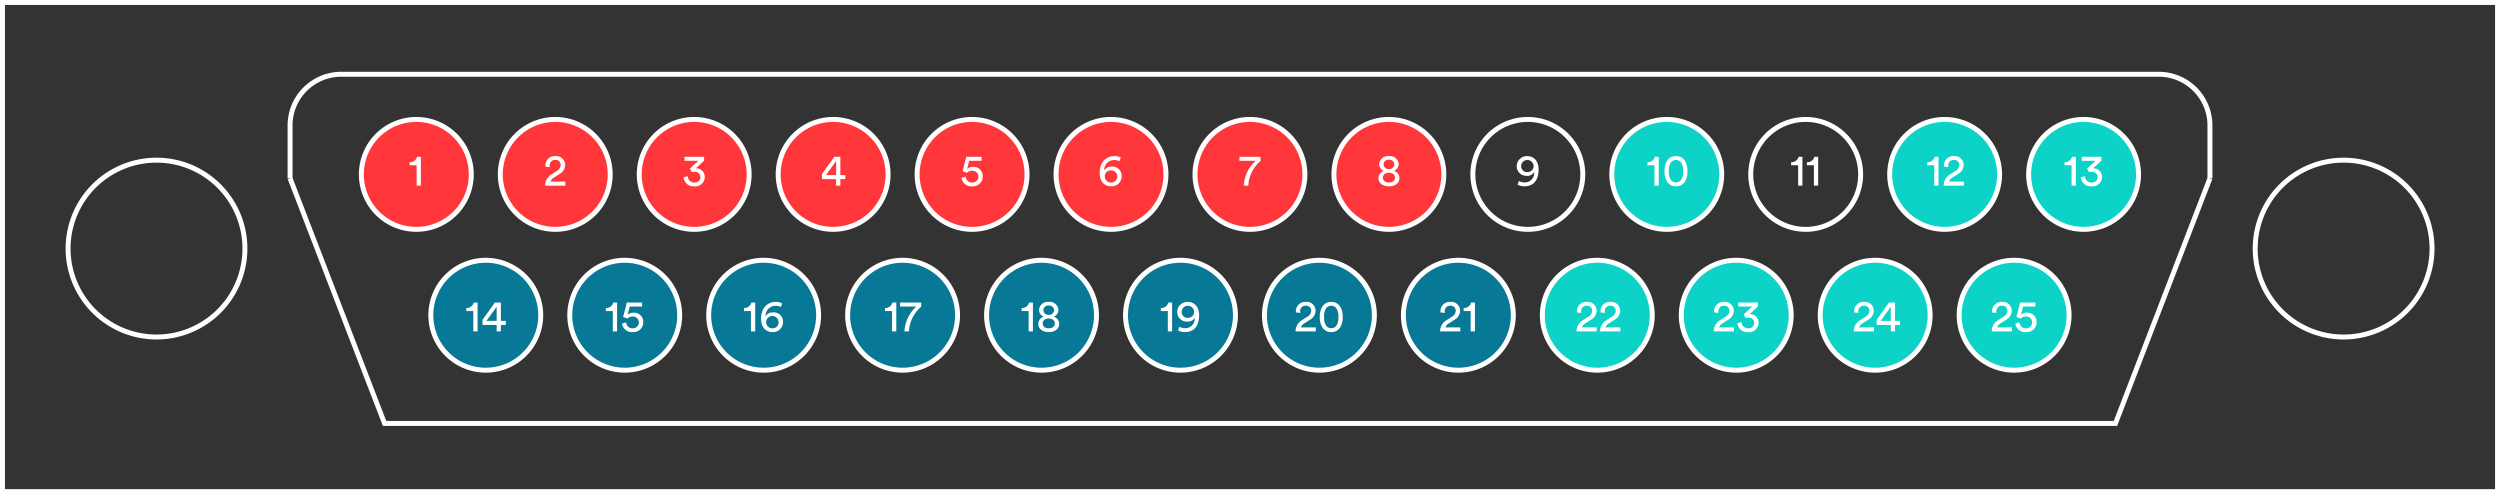
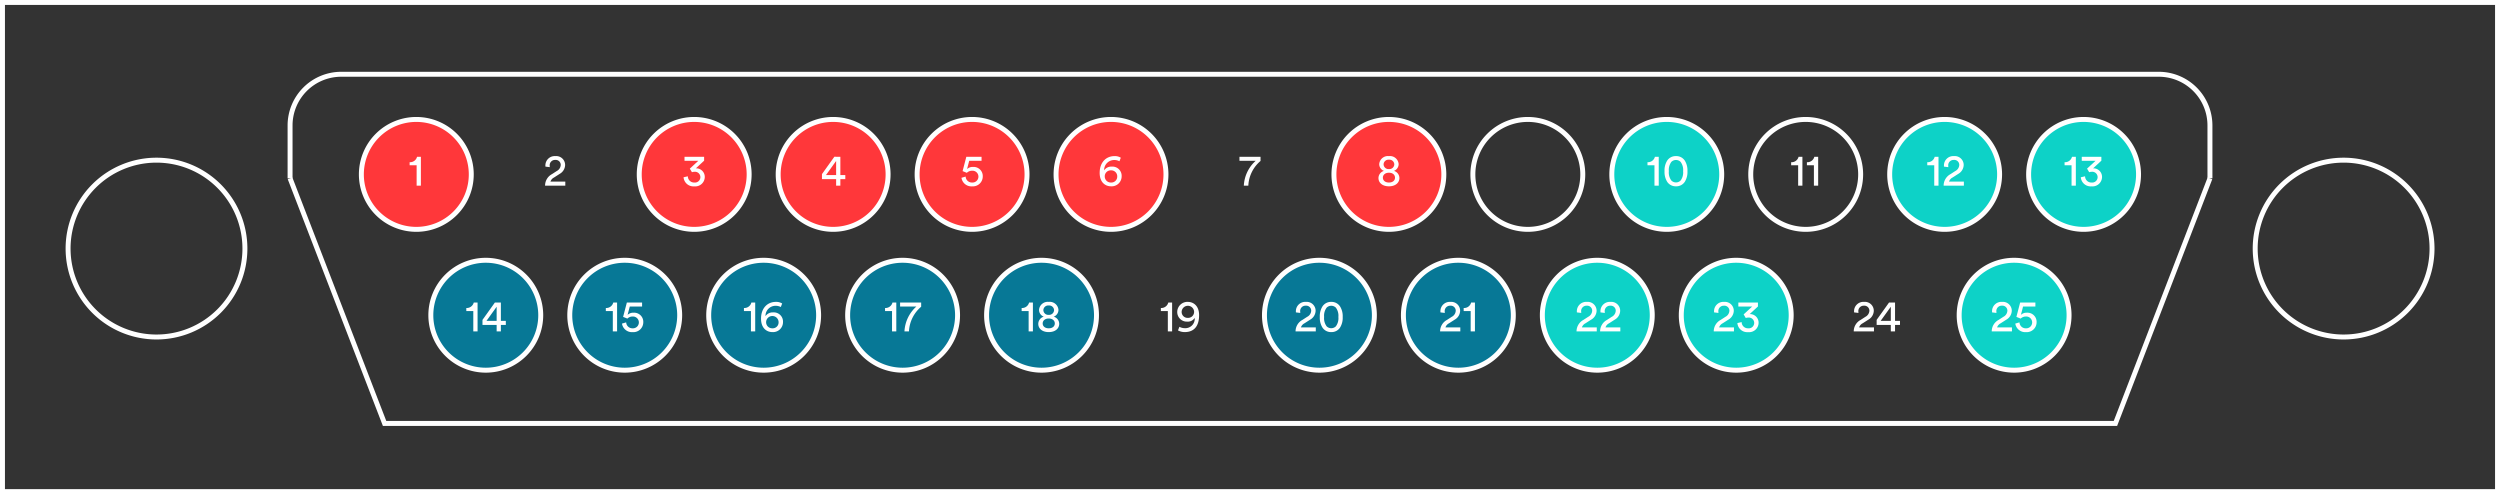
<svg xmlns="http://www.w3.org/2000/svg" width="505" height="99.809" viewBox="0 0 505 99.809">
  <rect x="0" y="0" width="505" height="99.809" fill="#333333" stroke="none" />
  <g id="YAMAHA_AES_FEMALE" data-name="YAMAHA AES FEMALE" transform="translate(-367.5 -1217)">
    <path id="Path_4999" data-name="Path 4999" d="M0,0H98.809V504H0Z" transform="translate(368 1316.31) rotate(-90)" fill="none" stroke="#fff" stroke-width="1" />
    <path id="Path_5000" data-name="Path 5000" d="M11.11,0A11.1,11.1,0,1,1,0,11.1,11.1,11.1,0,0,1,11.11,0Z" transform="translate(440.496 1241.129)" fill="#ff373a" stroke="#fff" stroke-width="1" />
-     <path id="Path_5001" data-name="Path 5001" d="M11.11,0A11.1,11.1,0,1,1,0,11.1,11.1,11.1,0,0,1,11.11,0Z" transform="translate(468.562 1241.129)" fill="#ff373a" stroke="#fff" stroke-width="1" />
    <path id="Path_5002" data-name="Path 5002" d="M11.11,0A11.1,11.1,0,1,1,0,11.1,11.1,11.1,0,0,1,11.11,0Z" transform="translate(496.627 1241.129)" fill="#ff373a" stroke="#fff" stroke-width="1" />
    <path id="Path_5003" data-name="Path 5003" d="M11.11,0A11.1,11.1,0,1,1,0,11.1,11.1,11.1,0,0,1,11.11,0Z" transform="translate(524.693 1241.129)" fill="#ff373a" stroke="#fff" stroke-width="1" />
    <path id="Path_5004" data-name="Path 5004" d="M11.11,0A11.1,11.1,0,1,1,0,11.1,11.1,11.1,0,0,1,11.11,0Z" transform="translate(552.759 1241.129)" fill="#ff373a" stroke="#fff" stroke-width="1" />
    <path id="Path_5005" data-name="Path 5005" d="M11.11,0A11.1,11.1,0,1,1,0,11.1,11.1,11.1,0,0,1,11.11,0Z" transform="translate(580.824 1241.129)" fill="#ff373a" stroke="#fff" stroke-width="1" />
-     <path id="Path_5006" data-name="Path 5006" d="M11.11,0A11.1,11.1,0,1,1,0,11.1,11.1,11.1,0,0,1,11.11,0Z" transform="translate(608.89 1241.129)" fill="#ff373a" stroke="#fff" stroke-width="1" />
    <path id="Path_5007" data-name="Path 5007" d="M11.11,0A11.1,11.1,0,1,1,0,11.1,11.1,11.1,0,0,1,11.11,0Z" transform="translate(636.955 1241.129)" fill="#ff373a" stroke="#fff" stroke-width="1" />
    <path id="Path_5008" data-name="Path 5008" d="M11.11,0A11.1,11.1,0,1,1,0,11.1,11.1,11.1,0,0,1,11.11,0Z" transform="translate(665.021 1241.129)" fill="none" stroke="#fff" stroke-width="1" />
    <path id="Path_5009" data-name="Path 5009" d="M11.11,0A11.1,11.1,0,1,1,0,11.1,11.1,11.1,0,0,1,11.11,0Z" transform="translate(693.087 1241.129)" fill="#0dd2c7" stroke="#fff" stroke-width="1" />
    <path id="Path_5010" data-name="Path 5010" d="M11.11,0A11.1,11.1,0,1,1,0,11.1,11.1,11.1,0,0,1,11.11,0Z" transform="translate(721.152 1241.129)" fill="none" stroke="#fff" stroke-width="1" />
    <path id="Path_5011" data-name="Path 5011" d="M11.11,0A11.1,11.1,0,1,1,0,11.1,11.1,11.1,0,0,1,11.11,0Z" transform="translate(749.218 1241.129)" fill="#0dd2c7" stroke="#fff" stroke-width="1" />
    <path id="Path_5012" data-name="Path 5012" d="M11.11,0A11.1,11.1,0,1,1,0,11.1,11.1,11.1,0,0,1,11.11,0Z" transform="translate(454.529 1269.577)" fill="#077896" stroke="#fff" stroke-width="1" />
    <path id="Path_5013" data-name="Path 5013" d="M11.11,0A11.1,11.1,0,1,1,0,11.1,11.1,11.1,0,0,1,11.11,0Z" transform="translate(482.595 1269.577)" fill="#077896" stroke="#fff" stroke-width="1" />
    <path id="Path_5014" data-name="Path 5014" d="M11.11,0A11.1,11.1,0,1,1,0,11.1,11.1,11.1,0,0,1,11.11,0Z" transform="translate(510.66 1269.577)" fill="#077896" stroke="#fff" stroke-width="1" />
    <path id="Path_5015" data-name="Path 5015" d="M11.11,0A11.1,11.1,0,1,1,0,11.1,11.1,11.1,0,0,1,11.11,0Z" transform="translate(538.726 1269.577)" fill="#077896" stroke="#fff" stroke-width="1" />
    <path id="Path_5016" data-name="Path 5016" d="M11.11,0A11.1,11.1,0,1,1,0,11.1,11.1,11.1,0,0,1,11.11,0Z" transform="translate(566.791 1269.577)" fill="#077896" stroke="#fff" stroke-width="1" />
-     <path id="Path_5017" data-name="Path 5017" d="M11.11,0A11.1,11.1,0,1,1,0,11.1,11.1,11.1,0,0,1,11.11,0Z" transform="translate(594.857 1269.577)" fill="#077896" stroke="#fff" stroke-width="1" />
    <path id="Path_5018" data-name="Path 5018" d="M11.11,0A11.1,11.1,0,1,1,0,11.1,11.1,11.1,0,0,1,11.11,0Z" transform="translate(622.923 1269.577)" fill="#077896" stroke="#fff" stroke-width="1" />
    <path id="Path_5019" data-name="Path 5019" d="M11.11,0A11.1,11.1,0,1,1,0,11.1,11.1,11.1,0,0,1,11.11,0Z" transform="translate(650.988 1269.577)" fill="#077896" stroke="#fff" stroke-width="1" />
    <path id="Path_5020" data-name="Path 5020" d="M11.11,0A11.1,11.1,0,1,1,0,11.1,11.1,11.1,0,0,1,11.11,0Z" transform="translate(679.054 1269.577)" fill="#0dd2c7" stroke="#fff" stroke-width="1" />
    <path id="Path_5021" data-name="Path 5021" d="M11.11,0A11.1,11.1,0,1,1,0,11.1,11.1,11.1,0,0,1,11.11,0Z" transform="translate(707.119 1269.577)" fill="#0dd2c7" stroke="#fff" stroke-width="1" />
-     <path id="Path_5022" data-name="Path 5022" d="M11.11,0A11.1,11.1,0,1,1,0,11.1,11.1,11.1,0,0,1,11.11,0Z" transform="translate(735.186 1269.577)" fill="#0dd2c7" stroke="#fff" stroke-width="1" />
    <path id="Path_5023" data-name="Path 5023" d="M11.11,0A11.1,11.1,0,1,1,0,11.1,11.1,11.1,0,0,1,11.11,0Z" transform="translate(763.251 1269.577)" fill="#0dd2c7" stroke="#fff" stroke-width="1" />
    <path id="Path_5024" data-name="Path 5024" d="M11.11,0A11.1,11.1,0,1,1,0,11.1,11.1,11.1,0,0,1,11.11,0Z" transform="translate(777.284 1241.129)" fill="#0dd2c7" stroke="#fff" stroke-width="1" />
    <path id="Path_5025" data-name="Path 5025" d="M17.849,0A17.86,17.86,0,1,1,0,17.86,17.855,17.855,0,0,1,17.849,0Z" transform="translate(381.253 1249.354)" fill="none" stroke="#fff" stroke-width="1" />
    <path id="Path_5026" data-name="Path 5026" d="M17.849,0A17.86,17.86,0,1,1,0,17.86,17.855,17.855,0,0,1,17.849,0Z" transform="translate(823.05 1249.354)" fill="none" stroke="#fff" stroke-width="1" />
    <path id="Path_4942" data-name="Path 4942" d="M0,0" transform="translate(602.044 1293.861)" fill="#077896" stroke="#fff" stroke-width="1" />
    <path id="Path_4997" data-name="Path 4997" d="M447.314,226.186V215.5a10.342,10.342,0,0,0-10.341-10.341H69.841A10.342,10.342,0,0,0,59.5,215.5v10.687" transform="translate(366.594 1026.843)" fill="none" stroke="#fff" stroke-miterlimit="10" stroke-width="1" />
    <path id="Path_4998" data-name="Path 4998" d="M447.314,220.579l-19.091,49.507H78.591L59.5,220.579" transform="translate(366.594 1032.449)" fill="none" stroke="#fff" stroke-miterlimit="10" stroke-width="1" />
    <path id="Path_5027" data-name="Path 5027" d="M12.507,9V3.168h-.774a1.456,1.456,0,0,1-1.5,1.1v.621h1.413V9Z" transform="translate(440.013 1245.5)" fill="#fff" />
    <path id="Path_5028" data-name="Path 5028" d="M10.482,5.265c-.009-.09-.018-.18-.018-.261a1.077,1.077,0,0,1,1.125-1.2,1.007,1.007,0,0,1,1.1,1.026,1.457,1.457,0,0,1-.8,1.215l-.972.63A2.626,2.626,0,0,0,9.528,9h4.086V8.181h-3a1.429,1.429,0,0,1,.711-.819l1.152-.738a2.124,2.124,0,0,0,1.1-1.8,1.8,1.8,0,0,0-1.971-1.791,1.884,1.884,0,0,0-2.016,1.89,2.114,2.114,0,0,0,.009.234Z" transform="translate(468.078 1245.5)" fill="#fff" />
    <path id="Path_5029" data-name="Path 5029" d="M11.13,6.291a1.573,1.573,0,0,1,.513-.09A1.086,1.086,0,0,1,12.831,7.29,1.1,1.1,0,0,1,11.6,8.37a1.259,1.259,0,0,1-1.3-1.26l-.864.2a2,2,0,0,0,2.169,1.836,1.922,1.922,0,0,0,2.115-1.872,1.732,1.732,0,0,0-1.8-1.773L13.587,3.96V3.168H9.627v.81h2.79L10.7,5.562Z" transform="translate(496.144 1245.5)" fill="#fff" />
    <path id="Path_5030" data-name="Path 5030" d="M9.325,7.686h2.862V9h.855V7.686h1V6.867h-1v-3.7H11.827l-2.5,3.5Zm2.862-.819H10.135l2.052-2.853Z" transform="translate(524.21 1245.5)" fill="#fff" />
    <path id="Path_5031" data-name="Path 5031" d="M9.442,7.416A2.028,2.028,0,0,0,11.6,9.144a2,2,0,0,0,2.142-1.989,1.849,1.849,0,0,0-1.98-1.935,1.634,1.634,0,0,0-1.188.432l.432-1.674H13.5v-.81H10.423l-.756,2.9c.3.108.558.225.864.342a1.5,1.5,0,0,1,1.062-.423A1.194,1.194,0,1,1,11.6,8.37a1.259,1.259,0,0,1-1.314-1.206Z" transform="translate(552.275 1245.5)" fill="#fff" />
    <path id="Path_5032" data-name="Path 5032" d="M13.708,3.357a2.29,2.29,0,0,0-1.26-.324c-1.7,0-3.006,1.233-3.006,3.4,0,1.926,1.161,2.7,2.277,2.7a2.014,2.014,0,0,0,2.16-1.989,1.868,1.868,0,0,0-2-1.989,1.756,1.756,0,0,0-1.539.756,2.037,2.037,0,0,1,2.052-2.088,2.189,2.189,0,0,1,1.044.252Zm-3.24,3.789a1.2,1.2,0,0,1,1.26-1.233,1.2,1.2,0,0,1,1.26,1.233,1.19,1.19,0,0,1-1.26,1.224A1.22,1.22,0,0,1,10.468,7.146Z" transform="translate(580.193 1245.5)" fill="#fff" />
    <path id="Path_5033" data-name="Path 5033" d="M13.722,3.168H9.465v.81H12.75A7.2,7.2,0,0,0,10.347,9h.909a6.945,6.945,0,0,1,2.466-4.986Z" transform="translate(608.406 1245.5)" fill="#fff" />
    <path id="Path_5034" data-name="Path 5034" d="M11.593,5.652a.989.989,0,0,1-1.08-.954.976.976,0,0,1,1.08-.936.976.976,0,0,1,1.08.936A.989.989,0,0,1,11.593,5.652Zm0,2.718c-.783,0-1.224-.432-1.224-.981s.45-1,1.224-1,1.224.441,1.224,1S12.376,8.37,11.593,8.37Zm0,.765c1.341,0,2.115-.738,2.115-1.674A1.517,1.517,0,0,0,12.6,6.021a1.473,1.473,0,0,0,.954-1.368,1.758,1.758,0,0,0-1.962-1.62,1.758,1.758,0,0,0-1.962,1.62,1.467,1.467,0,0,0,.954,1.368,1.525,1.525,0,0,0-1.107,1.44C9.478,8.4,10.252,9.135,11.593,9.135Z" transform="translate(636.473 1245.5)" fill="#fff" />
-     <path id="Path_5035" data-name="Path 5035" d="M9.492,8.793a2.824,2.824,0,0,0,1.35.342c1.962,0,2.916-1.278,2.916-3.42,0-1.863-1.125-2.682-2.268-2.682A2.055,2.055,0,0,0,9.339,5.049,1.933,1.933,0,0,0,11.355,7.02a1.645,1.645,0,0,0,1.512-.747,1.9,1.9,0,0,1-2.025,2.07A2.26,2.26,0,0,1,9.78,8.064ZM12.75,5.031a1.217,1.217,0,0,1-1.26,1.233,1.2,1.2,0,0,1-1.26-1.233,1.261,1.261,0,0,1,2.52,0Z" transform="translate(664.538 1245.5)" fill="#fff" />
    <path id="Path_5036" data-name="Path 5036" d="M9.721,9V3.168H8.947a1.456,1.456,0,0,1-1.5,1.1v.621H8.857V9Zm2.043-2.916a2.715,2.715,0,0,1,.513-1.89,1.326,1.326,0,0,1,1.854,0,2.715,2.715,0,0,1,.513,1.89,2.715,2.715,0,0,1-.513,1.89,1.326,1.326,0,0,1-1.854,0A2.715,2.715,0,0,1,11.764,6.084Zm-.873,0A3.756,3.756,0,0,0,11.413,8.2a2.044,2.044,0,0,0,1.791.936A2.044,2.044,0,0,0,15,8.2a3.756,3.756,0,0,0,.522-2.115A3.756,3.756,0,0,0,15,3.969,2.044,2.044,0,0,0,13.2,3.033a2.044,2.044,0,0,0-1.791.936A3.756,3.756,0,0,0,10.891,6.084Z" transform="translate(692.845 1245.5)" fill="#fff" />
    <path id="Path_5037" data-name="Path 5037" d="M10.918,9V3.168h-.774a1.456,1.456,0,0,1-1.5,1.1v.621h1.413V9ZM14.1,9V3.168h-.774a1.456,1.456,0,0,1-1.5,1.1v.621h1.413V9Z" transform="translate(720.669 1245.5)" fill="#fff" />
    <path id="Path_5038" data-name="Path 5038" d="M10.1,9V3.168H9.33a1.456,1.456,0,0,1-1.5,1.1v.621H9.24V9Zm1.989-3.735c-.009-.09-.018-.18-.018-.261a1.077,1.077,0,0,1,1.125-1.2,1.007,1.007,0,0,1,1.1,1.026,1.457,1.457,0,0,1-.8,1.215l-.972.63A2.626,2.626,0,0,0,11.139,9h4.086V8.181h-3a1.429,1.429,0,0,1,.711-.819l1.152-.738a2.124,2.124,0,0,0,1.1-1.8,1.8,1.8,0,0,0-1.971-1.791A1.884,1.884,0,0,0,11.2,4.923a2.114,2.114,0,0,0,.009.234Z" transform="translate(748.977 1245.5)" fill="#fff" />
    <path id="Path_5039" data-name="Path 5039" d="M10.018,9V3.168H9.244a1.456,1.456,0,0,1-1.5,1.1v.621H9.154V9Zm2.7-2.709a1.573,1.573,0,0,1,.513-.09A1.086,1.086,0,0,1,14.419,7.29a1.1,1.1,0,0,1-1.233,1.08,1.259,1.259,0,0,1-1.3-1.26l-.864.2A2,2,0,0,0,13.2,9.144,1.922,1.922,0,0,0,15.31,7.272,1.732,1.732,0,0,0,13.51,5.5L15.175,3.96V3.168h-3.96v.81h2.79L12.286,5.562Z" transform="translate(776.801 1245.5)" fill="#fff" />
    <path id="Path_5040" data-name="Path 5040" d="M9.924,9V3.168H9.15a1.456,1.456,0,0,1-1.5,1.1v.621H9.06V9Zm.99-1.314h2.862V9h.855V7.686h1V6.867h-1v-3.7H13.416l-2.5,3.5Zm2.862-.819H11.724l2.052-2.853Z" transform="translate(454.046 1274.948)" fill="#fff" />
    <path id="Path_5041" data-name="Path 5041" d="M10.041,9V3.168H9.267a1.456,1.456,0,0,1-1.5,1.1v.621H9.177V9Zm.99-1.584a2.028,2.028,0,0,0,2.16,1.728,2,2,0,0,0,2.142-1.989,1.849,1.849,0,0,0-1.98-1.935,1.634,1.634,0,0,0-1.188.432L12.6,3.978H15.09v-.81H12.012l-.756,2.9c.3.108.558.225.864.342a1.5,1.5,0,0,1,1.062-.423,1.194,1.194,0,1,1,.009,2.385,1.259,1.259,0,0,1-1.314-1.206Z" transform="translate(482.111 1274.948)" fill="#fff" />
    <path id="Path_5042" data-name="Path 5042" d="M9.874,9V3.168H9.1a1.456,1.456,0,0,1-1.5,1.1v.621H9.01V9Zm5.445-5.643a2.29,2.29,0,0,0-1.26-.324c-1.7,0-3.006,1.233-3.006,3.4,0,1.926,1.161,2.7,2.277,2.7a2.014,2.014,0,0,0,2.16-1.989,1.868,1.868,0,0,0-2-1.989,1.756,1.756,0,0,0-1.539.756,2.037,2.037,0,0,1,2.052-2.088,2.189,2.189,0,0,1,1.044.252Zm-3.24,3.789a1.26,1.26,0,0,1,2.52,0,1.19,1.19,0,0,1-1.26,1.224A1.22,1.22,0,0,1,12.079,7.146Z" transform="translate(510.177 1274.948)" fill="#fff" />
    <path id="Path_5043" data-name="Path 5043" d="M10.311,9V3.168H9.537a1.456,1.456,0,0,1-1.5,1.1v.621H9.447V9Zm5.022-5.832H11.076v.81h3.285A7.2,7.2,0,0,0,11.958,9h.909a6.945,6.945,0,0,1,2.466-4.986Z" transform="translate(538.242 1274.948)" fill="#fff" />
    <path id="Path_5044" data-name="Path 5044" d="M9.987,9V3.168H9.213a1.456,1.456,0,0,1-1.5,1.1v.621H9.123V9Zm3.2-3.348A.989.989,0,0,1,12.1,4.7a.976.976,0,0,1,1.08-.936.976.976,0,0,1,1.08.936A.989.989,0,0,1,13.182,5.652Zm0,2.718c-.783,0-1.224-.432-1.224-.981s.45-1,1.224-1,1.224.441,1.224,1S13.965,8.37,13.182,8.37Zm0,.765c1.341,0,2.115-.738,2.115-1.674a1.517,1.517,0,0,0-1.107-1.44,1.473,1.473,0,0,0,.954-1.368,1.758,1.758,0,0,0-1.962-1.62,1.758,1.758,0,0,0-1.962,1.62,1.467,1.467,0,0,0,.954,1.368,1.525,1.525,0,0,0-1.107,1.44C11.067,8.4,11.841,9.135,13.182,9.135Z" transform="translate(566.16 1274.948)" fill="#fff" />
    <path id="Path_5045" data-name="Path 5045" d="M9.892,9V3.168H9.118a1.456,1.456,0,0,1-1.5,1.1v.621H9.028V9Zm1.188-.207a2.824,2.824,0,0,0,1.35.342c1.962,0,2.916-1.278,2.916-3.42,0-1.863-1.125-2.682-2.268-2.682a2.055,2.055,0,0,0-2.151,2.016A1.933,1.933,0,0,0,12.943,7.02a1.645,1.645,0,0,0,1.512-.747,1.9,1.9,0,0,1-2.025,2.07,2.26,2.26,0,0,1-1.062-.279Zm3.258-3.762a1.217,1.217,0,0,1-1.26,1.233,1.2,1.2,0,0,1-1.26-1.233,1.261,1.261,0,0,1,2.52,0Z" transform="translate(594.374 1274.948)" fill="#fff" />
    <path id="Path_5046" data-name="Path 5046" d="M7.719,5.265C7.71,5.175,7.7,5.085,7.7,5a1.077,1.077,0,0,1,1.125-1.2,1.007,1.007,0,0,1,1.1,1.026,1.457,1.457,0,0,1-.8,1.215l-.972.63A2.626,2.626,0,0,0,6.765,9h4.086V8.181h-3a1.429,1.429,0,0,1,.711-.819l1.152-.738a2.124,2.124,0,0,0,1.1-1.8A1.8,1.8,0,0,0,8.844,3.033a1.884,1.884,0,0,0-2.016,1.89,2.113,2.113,0,0,0,.009.234Zm4.815.819a2.715,2.715,0,0,1,.513-1.89,1.326,1.326,0,0,1,1.854,0,2.715,2.715,0,0,1,.513,1.89,2.715,2.715,0,0,1-.513,1.89,1.326,1.326,0,0,1-1.854,0A2.715,2.715,0,0,1,12.534,6.084Zm-.873,0A3.756,3.756,0,0,0,12.183,8.2a2.044,2.044,0,0,0,1.791.936A2.044,2.044,0,0,0,15.765,8.2a3.756,3.756,0,0,0,.522-2.115,3.756,3.756,0,0,0-.522-2.115,2.044,2.044,0,0,0-1.791-.936,2.044,2.044,0,0,0-1.791.936A3.756,3.756,0,0,0,11.661,6.084Z" transform="translate(622.439 1274.948)" fill="#fff" />
    <path id="Path_5047" data-name="Path 5047" d="M8.848,5.265c-.009-.09-.018-.18-.018-.261a1.077,1.077,0,0,1,1.125-1.2,1.007,1.007,0,0,1,1.1,1.026,1.457,1.457,0,0,1-.8,1.215l-.972.63A2.626,2.626,0,0,0,7.894,9H11.98V8.181h-3a1.429,1.429,0,0,1,.711-.819l1.152-.738a2.124,2.124,0,0,0,1.1-1.8A1.8,1.8,0,0,0,9.973,3.033a1.884,1.884,0,0,0-2.016,1.89,2.113,2.113,0,0,0,.009.234ZM14.932,9V3.168h-.774a1.456,1.456,0,0,1-1.5,1.1v.621h1.413V9Z" transform="translate(650.505 1274.948)" fill="#fff" />
    <path id="Path_5048" data-name="Path 5048" d="M8.1,5.265c-.009-.09-.018-.18-.018-.261a1.077,1.077,0,0,1,1.125-1.2,1.007,1.007,0,0,1,1.1,1.026,1.457,1.457,0,0,1-.8,1.215l-.972.63A2.626,2.626,0,0,0,7.147,9h4.086V8.181h-3a1.429,1.429,0,0,1,.711-.819L10.1,6.624a2.124,2.124,0,0,0,1.1-1.8A1.8,1.8,0,0,0,9.226,3.033,1.884,1.884,0,0,0,7.21,4.923a2.113,2.113,0,0,0,.009.234Zm4.761,0c-.009-.09-.018-.18-.018-.261a1.077,1.077,0,0,1,1.125-1.2,1.007,1.007,0,0,1,1.1,1.026,1.457,1.457,0,0,1-.8,1.215l-.972.63A2.626,2.626,0,0,0,11.908,9h4.086V8.181H13a1.429,1.429,0,0,1,.711-.819l1.152-.738a2.124,2.124,0,0,0,1.1-1.8,1.8,1.8,0,0,0-1.971-1.791,1.884,1.884,0,0,0-2.016,1.89,2.114,2.114,0,0,0,.009.234Z" transform="translate(678.813 1274.948)" fill="#fff" />
    <path id="Path_5049" data-name="Path 5049" d="M7.993,5.265c-.009-.09-.018-.18-.018-.261A1.077,1.077,0,0,1,9.1,3.807a1.007,1.007,0,0,1,1.1,1.026,1.457,1.457,0,0,1-.8,1.215l-.972.63A2.626,2.626,0,0,0,7.039,9h4.086V8.181h-3a1.429,1.429,0,0,1,.711-.819l1.152-.738a2.124,2.124,0,0,0,1.1-1.8A1.8,1.8,0,0,0,9.118,3.033,1.884,1.884,0,0,0,7.1,4.923a2.113,2.113,0,0,0,.009.234ZM13.51,6.291a1.573,1.573,0,0,1,.513-.09A1.086,1.086,0,0,1,15.211,7.29a1.1,1.1,0,0,1-1.233,1.08,1.259,1.259,0,0,1-1.3-1.26l-.864.2a2,2,0,0,0,2.169,1.836A1.922,1.922,0,0,0,16.1,7.272,1.732,1.732,0,0,0,14.3,5.5L15.967,3.96V3.168h-3.96v.81H14.8L13.078,5.562Z" transform="translate(706.637 1274.948)" fill="#fff" />
    <path id="Path_5050" data-name="Path 5050" d="M7.966,5.265c-.009-.09-.018-.18-.018-.261a1.077,1.077,0,0,1,1.125-1.2,1.007,1.007,0,0,1,1.1,1.026,1.457,1.457,0,0,1-.8,1.215l-.972.63A2.626,2.626,0,0,0,7.012,9H11.1V8.181h-3a1.429,1.429,0,0,1,.711-.819l1.152-.738a2.124,2.124,0,0,0,1.1-1.8A1.8,1.8,0,0,0,9.091,3.033a1.884,1.884,0,0,0-2.016,1.89,2.113,2.113,0,0,0,.009.234Zm3.672,2.421H14.5V9h.855V7.686h1V6.867h-1v-3.7H14.14l-2.5,3.5ZM14.5,6.867H12.448L14.5,4.014Z" transform="translate(734.943 1274.948)" fill="#fff" />
    <path id="Path_5051" data-name="Path 5051" d="M8.016,5.265C8.007,5.175,8,5.085,8,5a1.077,1.077,0,0,1,1.125-1.2,1.007,1.007,0,0,1,1.1,1.026,1.457,1.457,0,0,1-.8,1.215l-.972.63A2.626,2.626,0,0,0,7.062,9h4.086V8.181h-3a1.429,1.429,0,0,1,.711-.819l1.152-.738a2.124,2.124,0,0,0,1.1-1.8A1.8,1.8,0,0,0,9.141,3.033a1.884,1.884,0,0,0-2.016,1.89,2.113,2.113,0,0,0,.009.234Zm3.807,2.151a2.028,2.028,0,0,0,2.16,1.728,2,2,0,0,0,2.142-1.989,1.849,1.849,0,0,0-1.98-1.935,1.634,1.634,0,0,0-1.188.432l.432-1.674h2.493v-.81H12.8l-.756,2.9c.3.108.558.225.864.342a1.5,1.5,0,0,1,1.062-.423,1.194,1.194,0,1,1,.009,2.385,1.259,1.259,0,0,1-1.314-1.206Z" transform="translate(762.768 1274.948)" fill="#fff" />
  </g>
</svg>